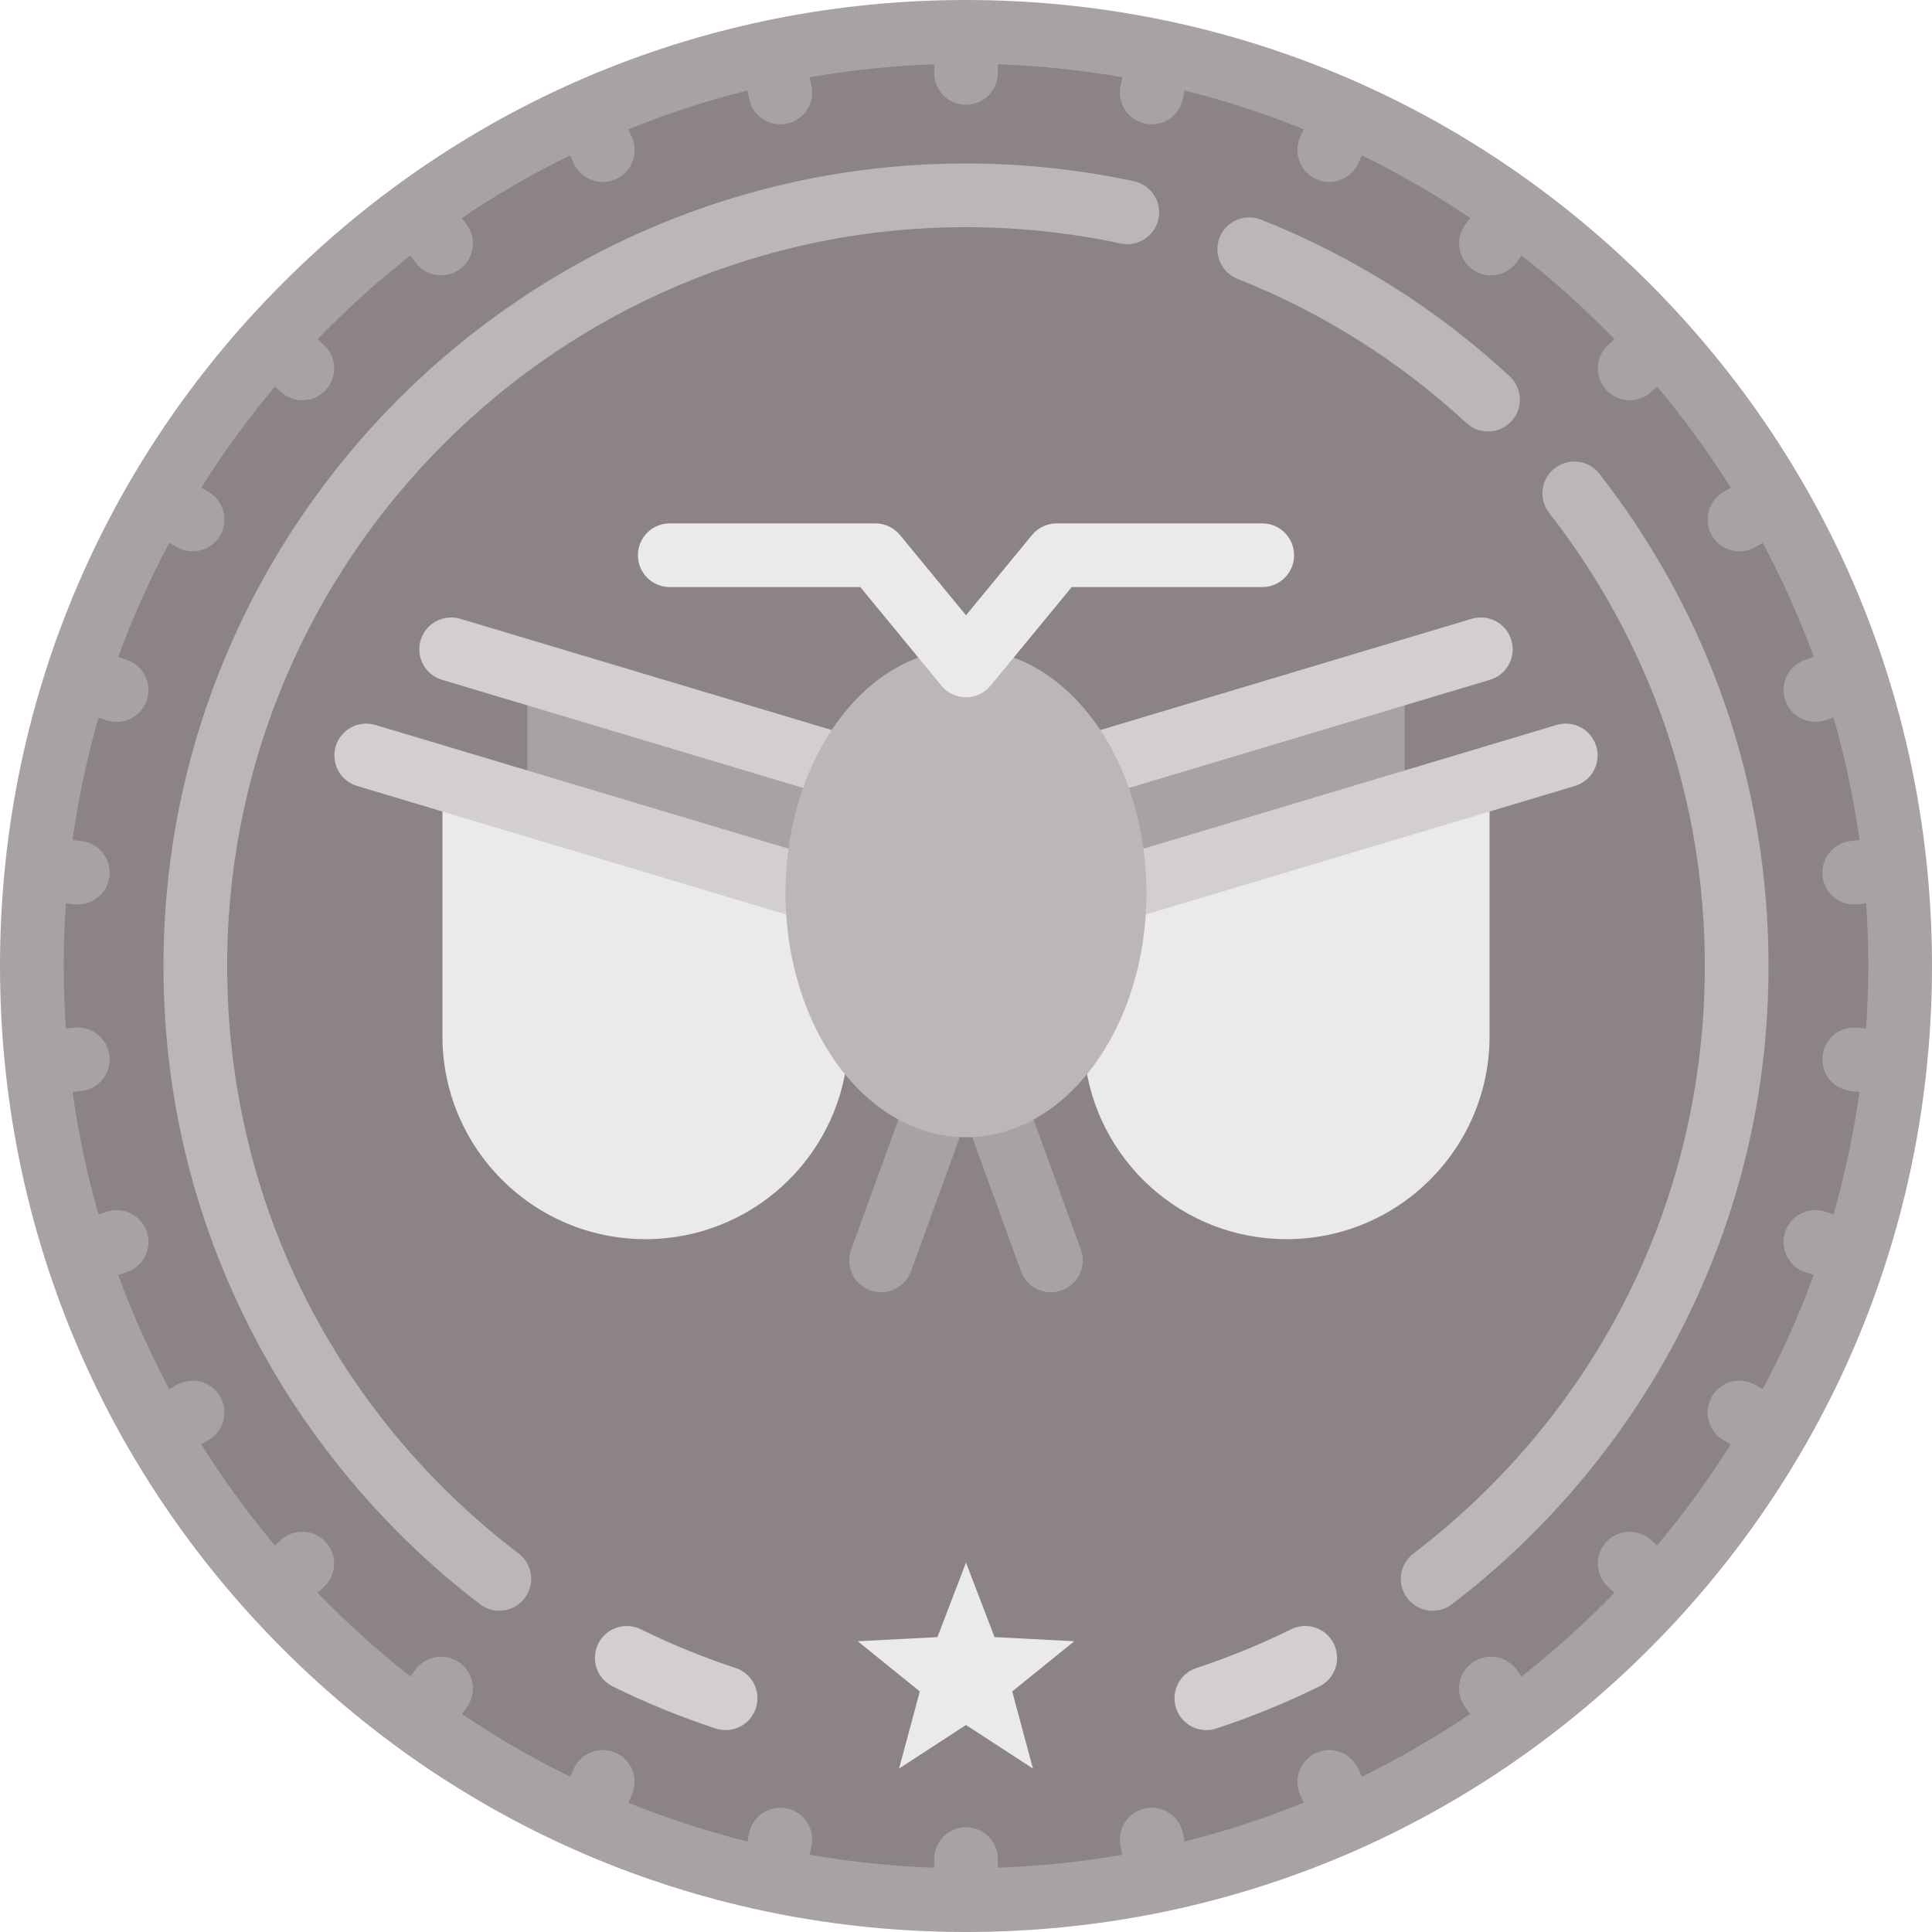
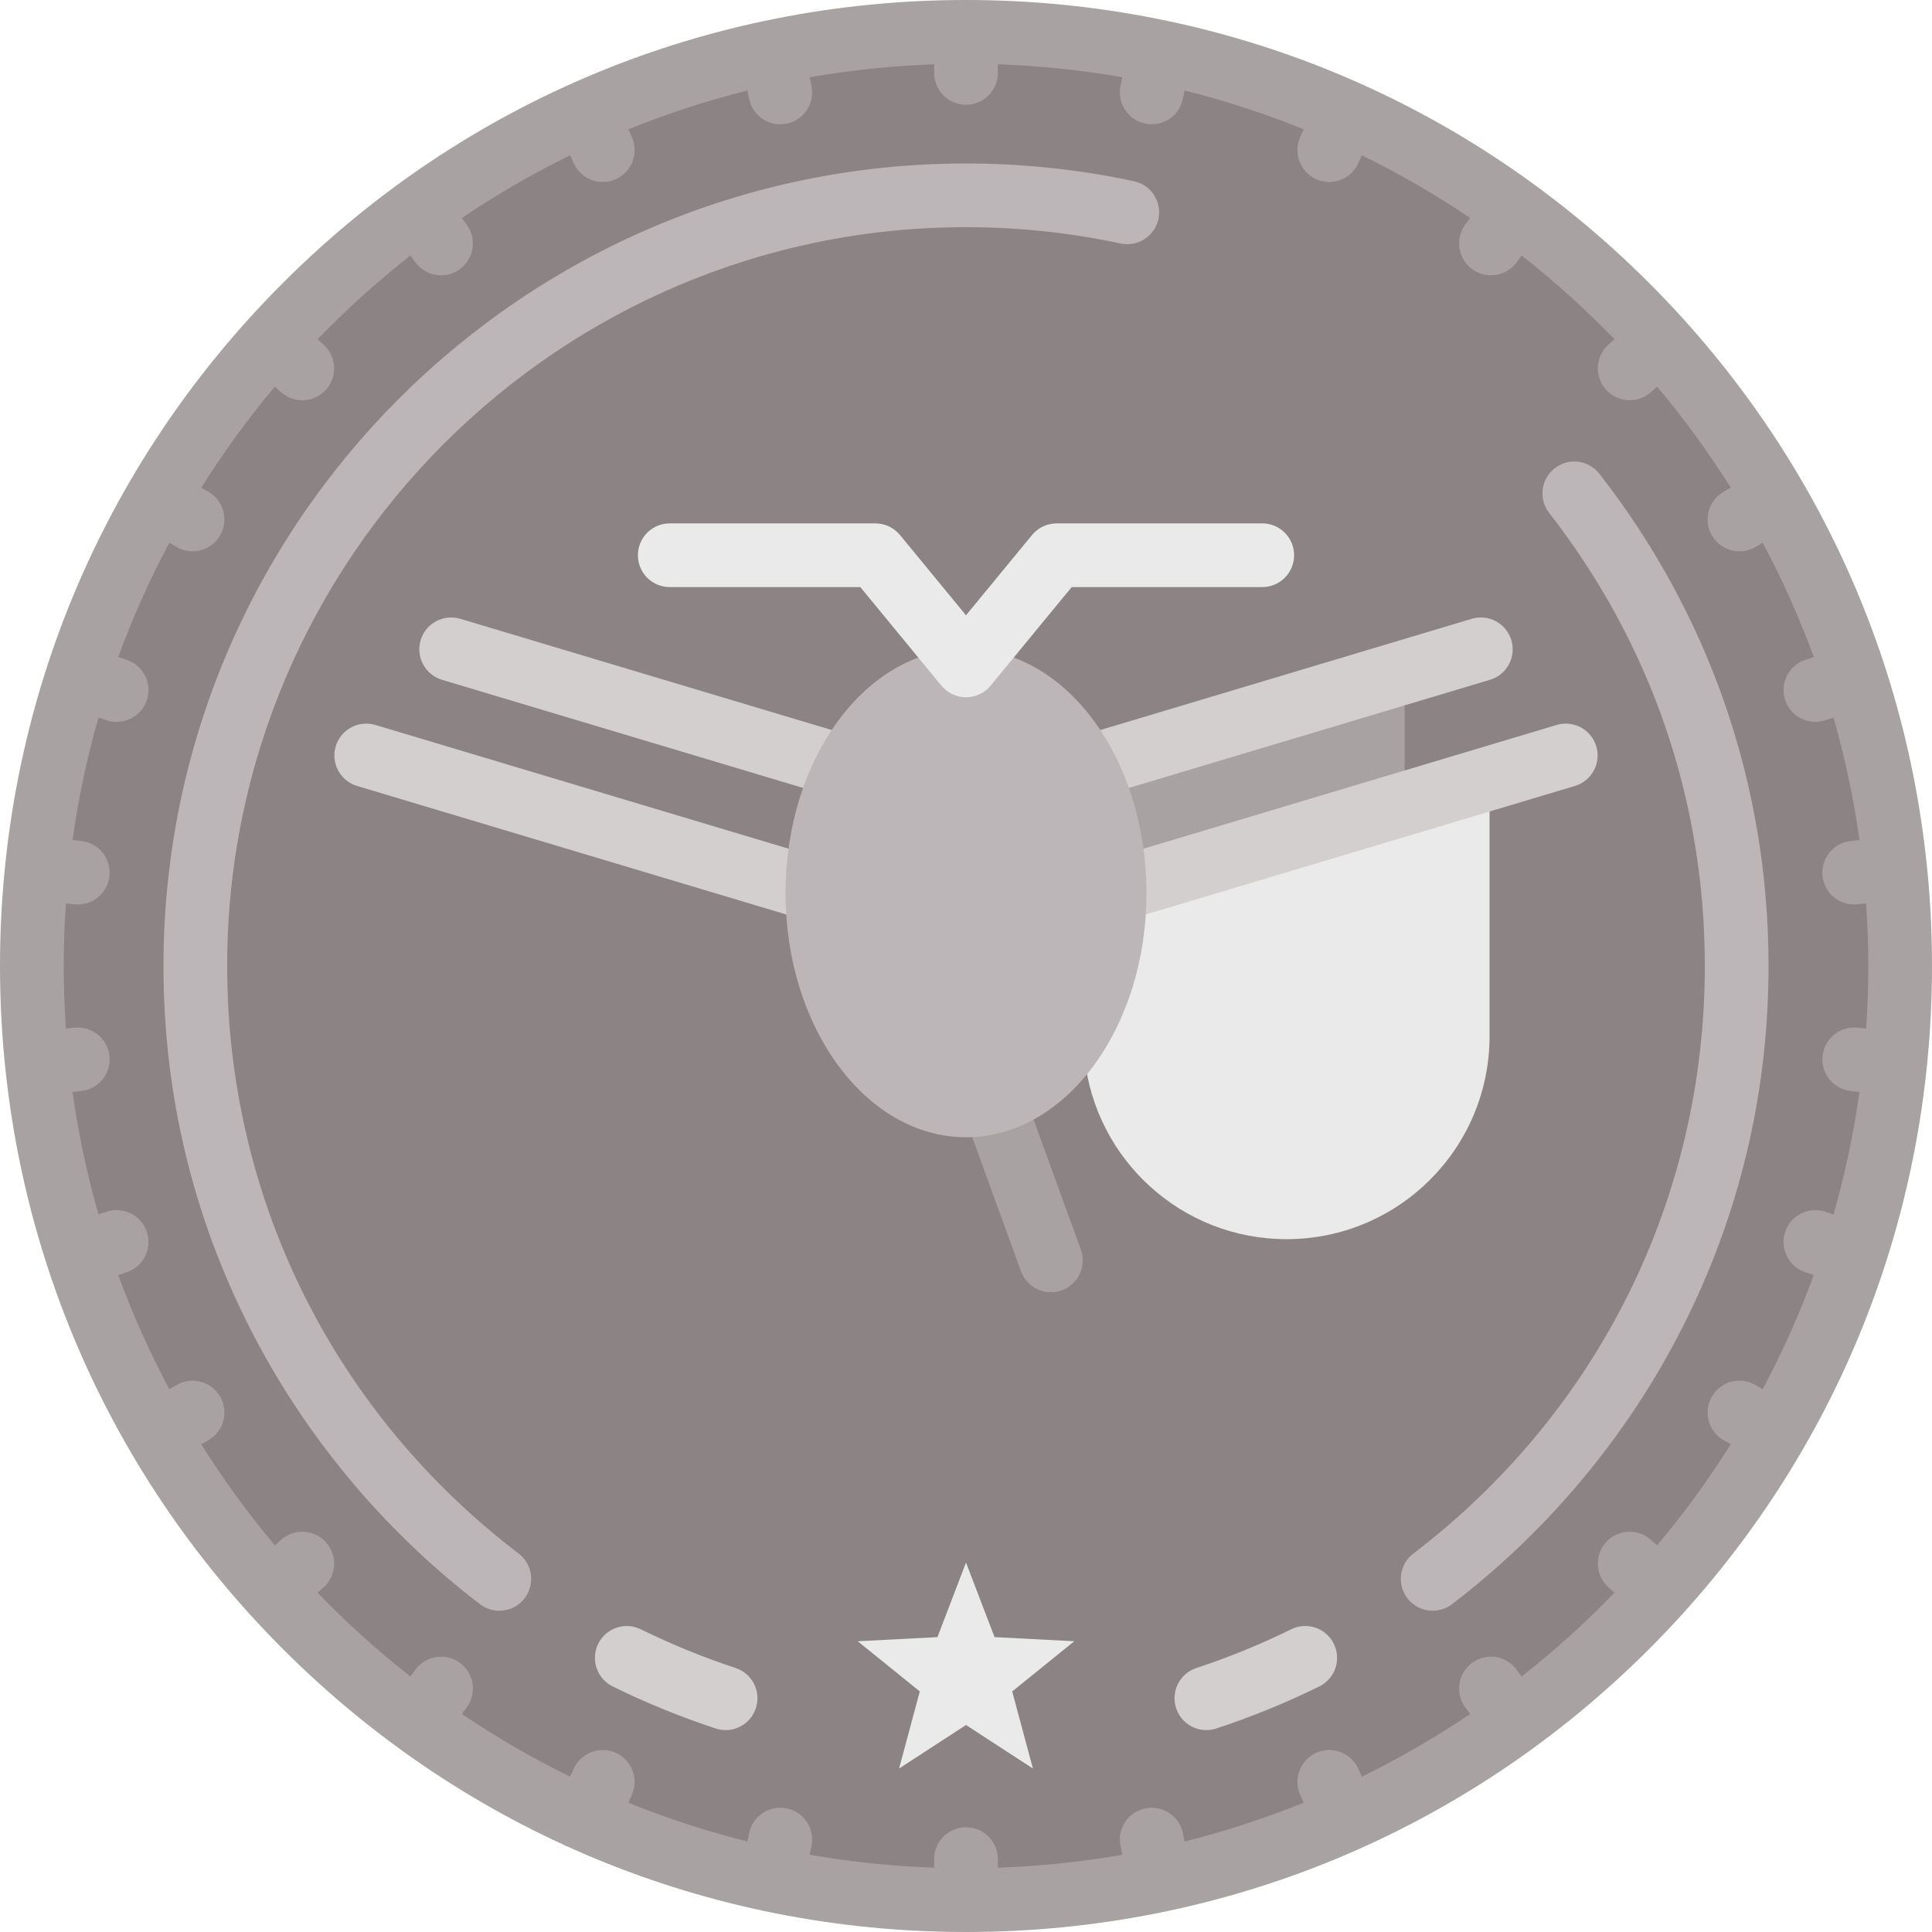
<svg xmlns="http://www.w3.org/2000/svg" height="800px" width="800px" version="1.1" id="Layer_1" viewBox="0 0 512 512" xml:space="preserve">
  <circle style="fill:#8C8484;" cx="256" cy="256" r="247.56" />
  <path style="fill:#A8A2A2;" d="M437.02,74.98C388.667,26.629,324.381,0,256,0S123.333,26.629,74.98,74.98S0,187.619,0,256  s26.629,132.667,74.98,181.02S187.619,512,256,512s132.667-26.628,181.02-74.98S512,324.381,512,256S485.372,123.333,437.02,74.98z   M403.233,444.29l-1.288-1.773c-2.74-3.771-8.018-4.606-11.788-1.868c-3.771,2.74-4.607,8.018-1.868,11.788l1.304,1.796  c-9.136,6.177-18.727,11.728-28.698,16.616l-0.919-2.065c-1.895-4.258-6.884-6.173-11.142-4.277s-6.173,6.884-4.277,11.142  l0.928,2.085c-10.187,4.126-20.719,7.57-31.541,10.274l-0.479-2.255c-0.969-4.56-5.451-7.471-10.01-6.5  c-4.559,0.969-7.47,5.451-6.5,10.01l0.479,2.257c-10.769,1.889-21.785,3.046-32.993,3.437v-2.278c0-4.661-3.779-8.44-8.44-8.44  c-4.661,0-8.44,3.779-8.44,8.44v2.278c-11.209-0.39-22.224-1.547-32.993-3.437l0.479-2.257c0.969-4.56-1.941-9.04-6.5-10.01  c-4.562-0.971-9.042,1.941-10.01,6.5l-0.479,2.255c-10.823-2.704-21.354-6.147-31.541-10.274l0.928-2.085  c1.896-4.258-0.019-9.246-4.277-11.142c-4.259-1.896-9.246,0.019-11.142,4.277l-0.919,2.065  c-9.972-4.888-19.562-10.439-28.698-16.616l1.304-1.796c2.74-3.771,1.903-9.049-1.868-11.788c-3.772-2.741-9.049-1.904-11.788,1.868  l-1.288,1.773c-8.712-6.827-16.933-14.252-24.617-22.199l1.611-1.45c3.464-3.119,3.744-8.455,0.625-11.919  c-3.119-3.465-8.455-3.744-11.919-0.625l-1.616,1.455c-7.1-8.455-13.626-17.407-19.519-26.796l1.919-1.107  c4.036-2.33,5.419-7.492,3.089-11.528c-2.33-4.037-7.492-5.42-11.528-3.089l-1.943,1.122c-5.182-9.717-9.723-19.824-13.545-30.277  l2.191-0.712c4.432-1.44,6.859-6.201,5.418-10.635c-1.44-4.432-6.203-6.862-10.635-5.418l-2.2,0.715  c-3.022-10.539-5.324-21.378-6.878-32.454l2.281-0.24c4.636-0.487,7.998-4.641,7.511-9.276c-0.487-4.636-4.647-8-9.276-7.511  l-2.272,0.239c-0.377-5.48-0.585-11.007-0.585-16.583c0-5.576,0.208-11.103,0.585-16.585l2.272,0.239  c0.299,0.032,0.598,0.047,0.892,0.047c4.265,0,7.928-3.223,8.383-7.558c0.487-4.635-2.876-8.788-7.511-9.276l-2.281-0.24  c1.554-11.076,3.855-21.915,6.878-32.454l2.2,0.715c0.868,0.281,1.745,0.415,2.61,0.415c3.558,0,6.866-2.267,8.024-5.833  c1.44-4.432-0.986-9.195-5.418-10.635l-2.191-0.712c3.821-10.453,8.363-20.56,13.545-30.277l1.943,1.122  c1.329,0.767,2.781,1.132,4.212,1.132c2.917,0,5.754-1.515,7.317-4.221c2.33-4.036,0.947-9.198-3.089-11.528l-1.919-1.107  c5.893-9.388,12.419-18.34,19.519-26.796l1.616,1.455c1.614,1.453,3.632,2.167,5.644,2.167c2.309,0,4.608-0.942,6.275-2.792  c3.118-3.464,2.839-8.8-0.625-11.919l-1.611-1.45c7.683-7.948,15.905-15.372,24.617-22.199l1.288,1.773  c1.652,2.273,4.225,3.479,6.835,3.479c1.719,0,3.456-0.524,4.953-1.613c3.771-2.74,4.607-8.018,1.868-11.788l-1.304-1.796  c9.136-6.177,18.727-11.728,28.698-16.616l0.919,2.065c1.399,3.143,4.483,5.01,7.715,5.01c1.147,0,2.312-0.235,3.428-0.731  c4.258-1.896,6.173-6.884,4.277-11.142l-0.928-2.085c10.187-4.126,20.719-7.57,31.541-10.274l0.479,2.255  c0.844,3.968,4.347,6.686,8.247,6.686c0.582,0,1.173-0.061,1.763-0.187c4.558-0.969,7.47-5.451,6.5-10.01l-0.479-2.257  c10.769-1.889,21.785-3.046,32.993-3.437v2.278c0,4.661,3.779,8.44,8.44,8.44c4.661,0,8.44-3.779,8.44-8.44V17.04  c11.209,0.39,22.224,1.547,32.993,3.437l-0.479,2.257c-0.969,4.56,1.941,9.04,6.5,10.01c0.592,0.126,1.182,0.187,1.763,0.187  c3.9,0,7.403-2.719,8.247-6.686l0.479-2.255c10.823,2.704,21.354,6.147,31.541,10.274l-0.928,2.085  c-1.896,4.258,0.019,9.246,4.277,11.142c1.115,0.496,2.281,0.731,3.428,0.731c3.232,0,6.316-1.867,7.715-5.01l0.919-2.065  c9.972,4.888,19.562,10.439,28.698,16.616l-1.304,1.796c-2.74,3.771-1.903,9.049,1.868,11.788c1.498,1.088,3.234,1.613,4.953,1.613  c2.609,0,5.183-1.206,6.835-3.479l1.288-1.773c8.712,6.827,16.933,14.252,24.617,22.199l-1.611,1.45  c-3.464,3.119-3.744,8.455-0.625,11.919c1.667,1.851,3.965,2.792,6.275,2.792c2.012,0,4.032-0.716,5.644-2.167l1.616-1.455  c7.1,8.455,13.626,17.407,19.519,26.796l-1.919,1.107c-4.036,2.33-5.419,7.492-3.089,11.528c1.563,2.707,4.4,4.221,7.317,4.221  c1.431,0,2.883-0.365,4.212-1.132l1.943-1.122c5.182,9.717,9.723,19.824,13.545,30.277l-2.191,0.712  c-4.432,1.44-6.859,6.201-5.418,10.635c1.159,3.566,4.467,5.833,8.024,5.833c0.864,0,1.743-0.134,2.61-0.415l2.2-0.715  c3.022,10.539,5.324,21.378,6.878,32.454l-2.281,0.24c-4.636,0.487-7.998,4.641-7.511,9.276c0.456,4.337,4.119,7.558,8.383,7.558  c0.295,0,0.593-0.016,0.892-0.047l2.272-0.239c0.377,5.481,0.585,11.009,0.585,16.585c0,5.577-0.208,11.103-0.585,16.585  l-2.272-0.239c-4.63-0.485-8.788,2.876-9.276,7.511c-0.487,4.635,2.876,8.788,7.511,9.276l2.281,0.24  c-1.554,11.076-3.855,21.915-6.878,32.454l-2.2-0.715c-4.436-1.444-9.195,0.986-10.635,5.418c-1.44,4.432,0.986,9.195,5.418,10.635  l2.191,0.712c-3.821,10.453-8.363,20.56-13.545,30.277l-1.943-1.122c-4.037-2.332-9.198-0.947-11.528,3.089  c-2.33,4.036-0.948,9.198,3.089,11.528l1.919,1.107c-5.893,9.388-12.419,18.34-19.519,26.796l-1.616-1.455  c-3.464-3.118-8.8-2.838-11.919,0.625c-3.118,3.464-2.839,8.8,0.625,11.919l1.611,1.45  C420.166,430.038,411.945,437.463,403.233,444.29z" />
  <polygon style="fill:#EBEAEA;" points="227.308,434.947 248.434,433.855 256,414.101 263.566,433.855 284.692,434.947   268.243,448.248 273.733,468.677 256,457.143 238.267,468.677 243.757,448.248 " />
  <g>
-     <path style="fill:#A8A2A2;" d="M239.421,293.035l-13.857,38.1c-1.593,4.381,0.666,9.223,5.046,10.816   c0.953,0.347,1.926,0.511,2.884,0.511c3.448,0,6.685-2.129,7.932-5.557l13.857-38.1L239.421,293.035z" />
    <path style="fill:#A8A2A2;" d="M286.436,331.135l-13.857-38.1l-15.862,5.769l13.857,38.1c1.246,3.429,4.483,5.557,7.932,5.557   c0.958,0,1.932-0.164,2.884-0.511C285.77,340.357,288.03,335.515,286.436,331.135z" />
    <polygon style="fill:#A8A2A2;" points="372.243,212.992 372.243,178.121 292.955,201.865 287.412,264.44  " />
  </g>
  <path style="fill:#EBEAEA;" d="M301.225,234.261l-13.813,45.841c2.763,27.125,25.674,48.29,53.528,48.29  c29.717,0,53.808-24.091,53.808-53.807v-68.332L301.225,234.261z" />
  <g>
    <path style="fill:#D2CFCE;" d="M423.03,197.783c-1.337-4.464-6.04-7.001-10.506-5.664l-130.253,39.008l4.842,16.169l130.253-39.008   C421.832,206.953,424.367,202.248,423.03,197.783z" />
    <path style="fill:#D2CFCE;" d="M400.525,169.651c-1.337-4.464-6.04-7-10.506-5.664l-99.484,29.793l4.842,16.169l99.484-29.793   C399.326,178.821,401.861,174.116,400.525,169.651z" />
  </g>
-   <polygon style="fill:#A8A2A2;" points="139.757,212.992 139.757,178.121 219.045,201.865 224.588,264.44 " />
-   <path style="fill:#EBEAEA;" d="M210.775,234.261l13.813,45.841c-2.763,27.125-25.674,48.29-53.528,48.29  c-29.717,0-53.808-24.091-53.808-53.807v-68.332L210.775,234.261z" />
  <g>
    <path style="fill:#D2CFCE;" d="M88.97,197.783c1.337-4.464,6.04-7.001,10.506-5.664l130.253,39.008l-4.842,16.169L94.634,208.289   C90.168,206.953,87.633,202.248,88.97,197.783z" />
    <path style="fill:#D2CFCE;" d="M111.475,169.651c1.337-4.464,6.04-7,10.506-5.664l99.484,29.793l-4.842,16.169l-99.484-29.793   C112.674,178.821,110.139,174.116,111.475,169.651z" />
    <path style="fill:#D2CFCE;" d="M192.299,458.494c-0.874,0-1.763-0.137-2.64-0.425c-9.306-3.063-18.487-6.812-27.288-11.145   c-4.183-2.059-5.903-7.117-3.844-11.3c2.058-4.182,7.117-5.901,11.299-3.845c8.099,3.987,16.547,7.438,25.109,10.256   c4.428,1.457,6.835,6.227,5.378,10.655C199.146,456.242,195.845,458.494,192.299,458.494z" />
    <path style="fill:#D2CFCE;" d="M319.7,458.494c-3.546,0-6.846-2.252-8.015-5.803c-1.457-4.428,0.951-9.198,5.378-10.655   c8.561-2.818,17.013-6.27,25.118-10.26c4.183-2.059,9.241-0.338,11.299,3.845c2.059,4.182,0.338,9.241-3.844,11.3   c-8.809,4.336-17.992,8.087-27.297,11.149C321.464,458.358,320.574,458.494,319.7,458.494z" />
  </g>
  <g>
    <path style="fill:#BCB6B8;" d="M132.321,426.863c-1.786,0-3.585-0.564-5.113-1.731c-25.485-19.449-46.593-44.795-61.041-73.296   C51.009,321.933,43.323,289.688,43.323,256C43.323,138.73,138.73,43.323,256,43.323c14.946,0,29.921,1.581,44.509,4.7   c4.558,0.974,7.463,5.46,6.488,10.017c-0.973,4.557-5.455,7.463-10.017,6.489c-13.431-2.872-27.218-4.328-40.98-4.328   C148.037,60.202,60.202,148.037,60.202,256c0,61.495,28.155,118.251,77.246,155.713c3.706,2.828,4.417,8.124,1.589,11.829   C137.376,425.72,134.863,426.863,132.321,426.863z" />
-     <path style="fill:#BCB6B8;" d="M394.345,114.341c-2.046,0-4.098-0.739-5.72-2.236c-17.85-16.466-38.266-29.321-60.68-38.21   c-4.333-1.717-6.452-6.623-4.734-10.956s6.622-6.453,10.956-4.734c24.35,9.655,46.522,23.615,65.902,41.493   c3.426,3.161,3.641,8.499,0.482,11.926C398.886,113.428,396.62,114.341,394.345,114.341z" />
    <path style="fill:#BCB6B8;" d="M379.676,426.865c-2.543,0-5.055-1.143-6.716-3.321c-2.828-3.706-2.117-9.001,1.589-11.829   c49.092-37.463,77.248-94.219,77.248-155.716c0-43.897-14.265-85.416-41.25-120.069c-2.864-3.677-2.204-8.981,1.473-11.845   c3.675-2.863,8.979-2.204,11.844,1.474c29.318,37.645,44.814,82.75,44.814,130.44c0,33.69-7.687,65.934-22.845,95.839   c-14.449,28.502-35.558,53.848-61.043,73.296C383.261,426.301,381.46,426.865,379.676,426.865z" />
    <ellipse style="fill:#BCB6B8;" cx="256" cy="236.679" rx="47.824" ry="64.703" />
  </g>
  <path style="fill:#EBEAEA;" d="M256,184.781c-2.523,0-4.914-1.129-6.518-3.078l-21.49-26.121h-50.5c-4.662,0-8.44-3.779-8.44-8.44  s3.778-8.44,8.44-8.44h54.486c2.523,0,4.914,1.129,6.518,3.078L256,163.058l17.505-21.277c1.604-1.949,3.995-3.078,6.518-3.078  h54.486c4.662,0,8.44,3.779,8.44,8.44s-3.778,8.44-8.44,8.44h-50.5l-21.49,26.121C260.914,183.653,258.523,184.781,256,184.781z" />
</svg>